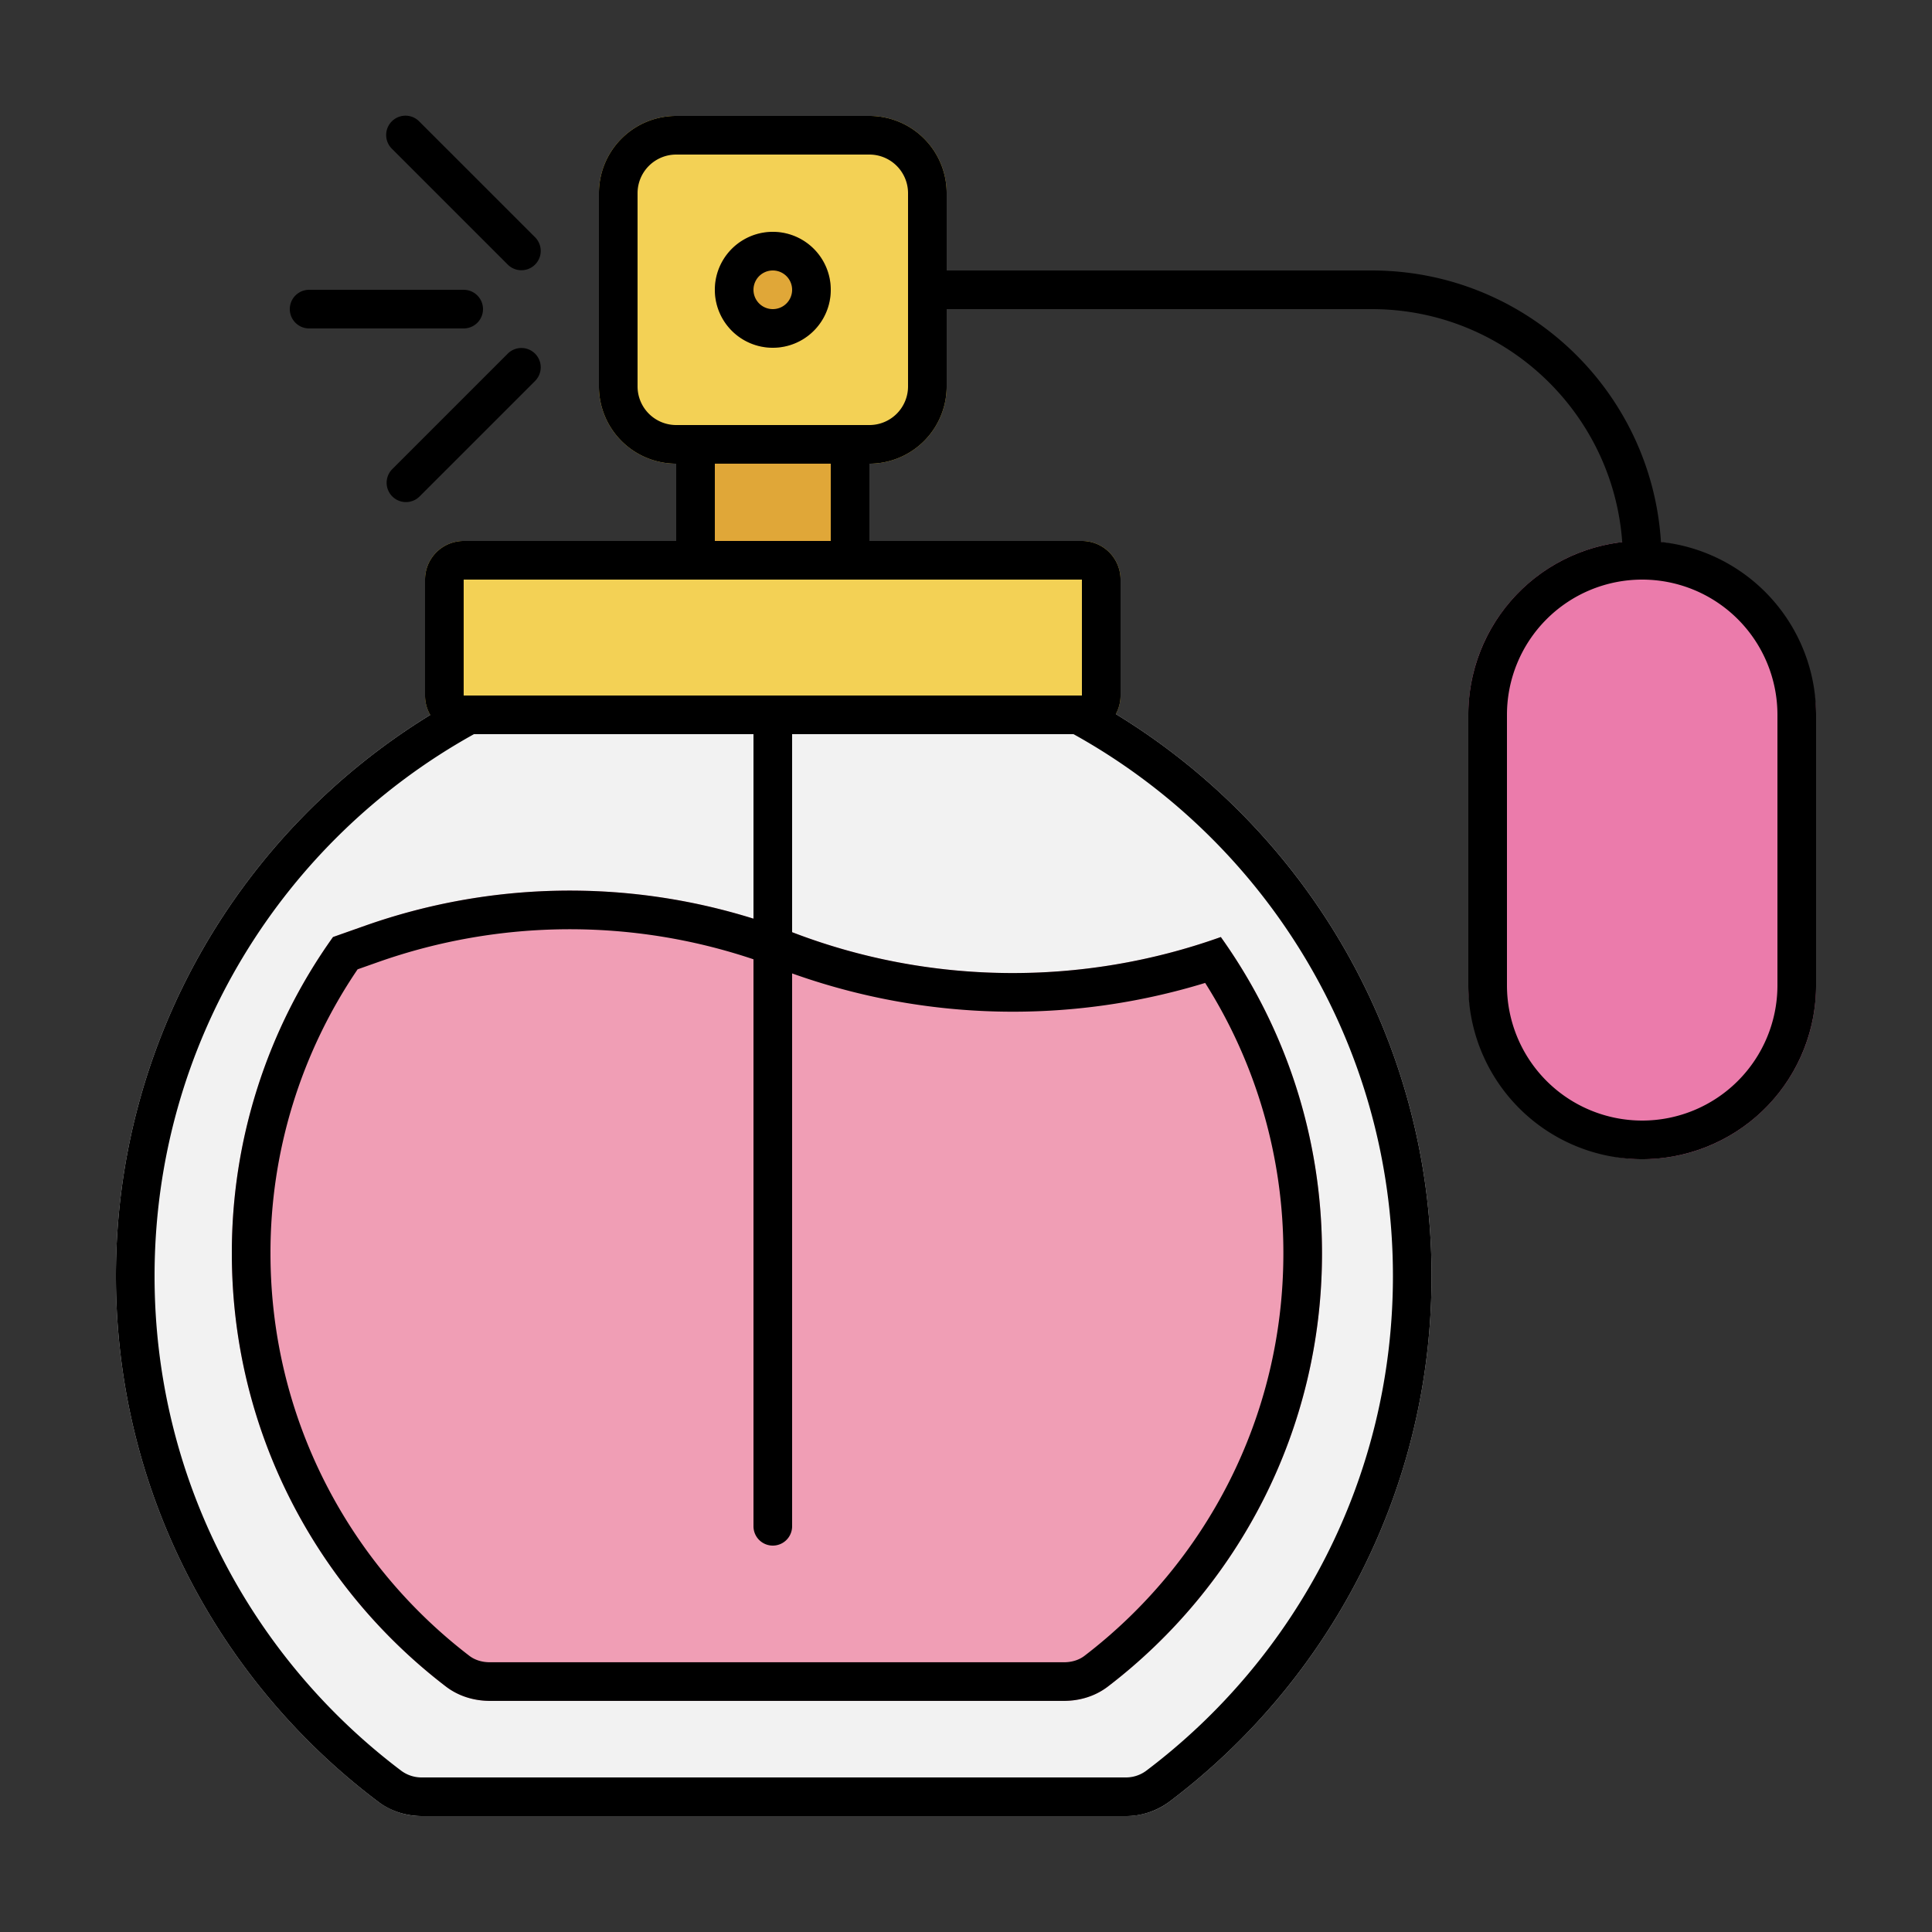
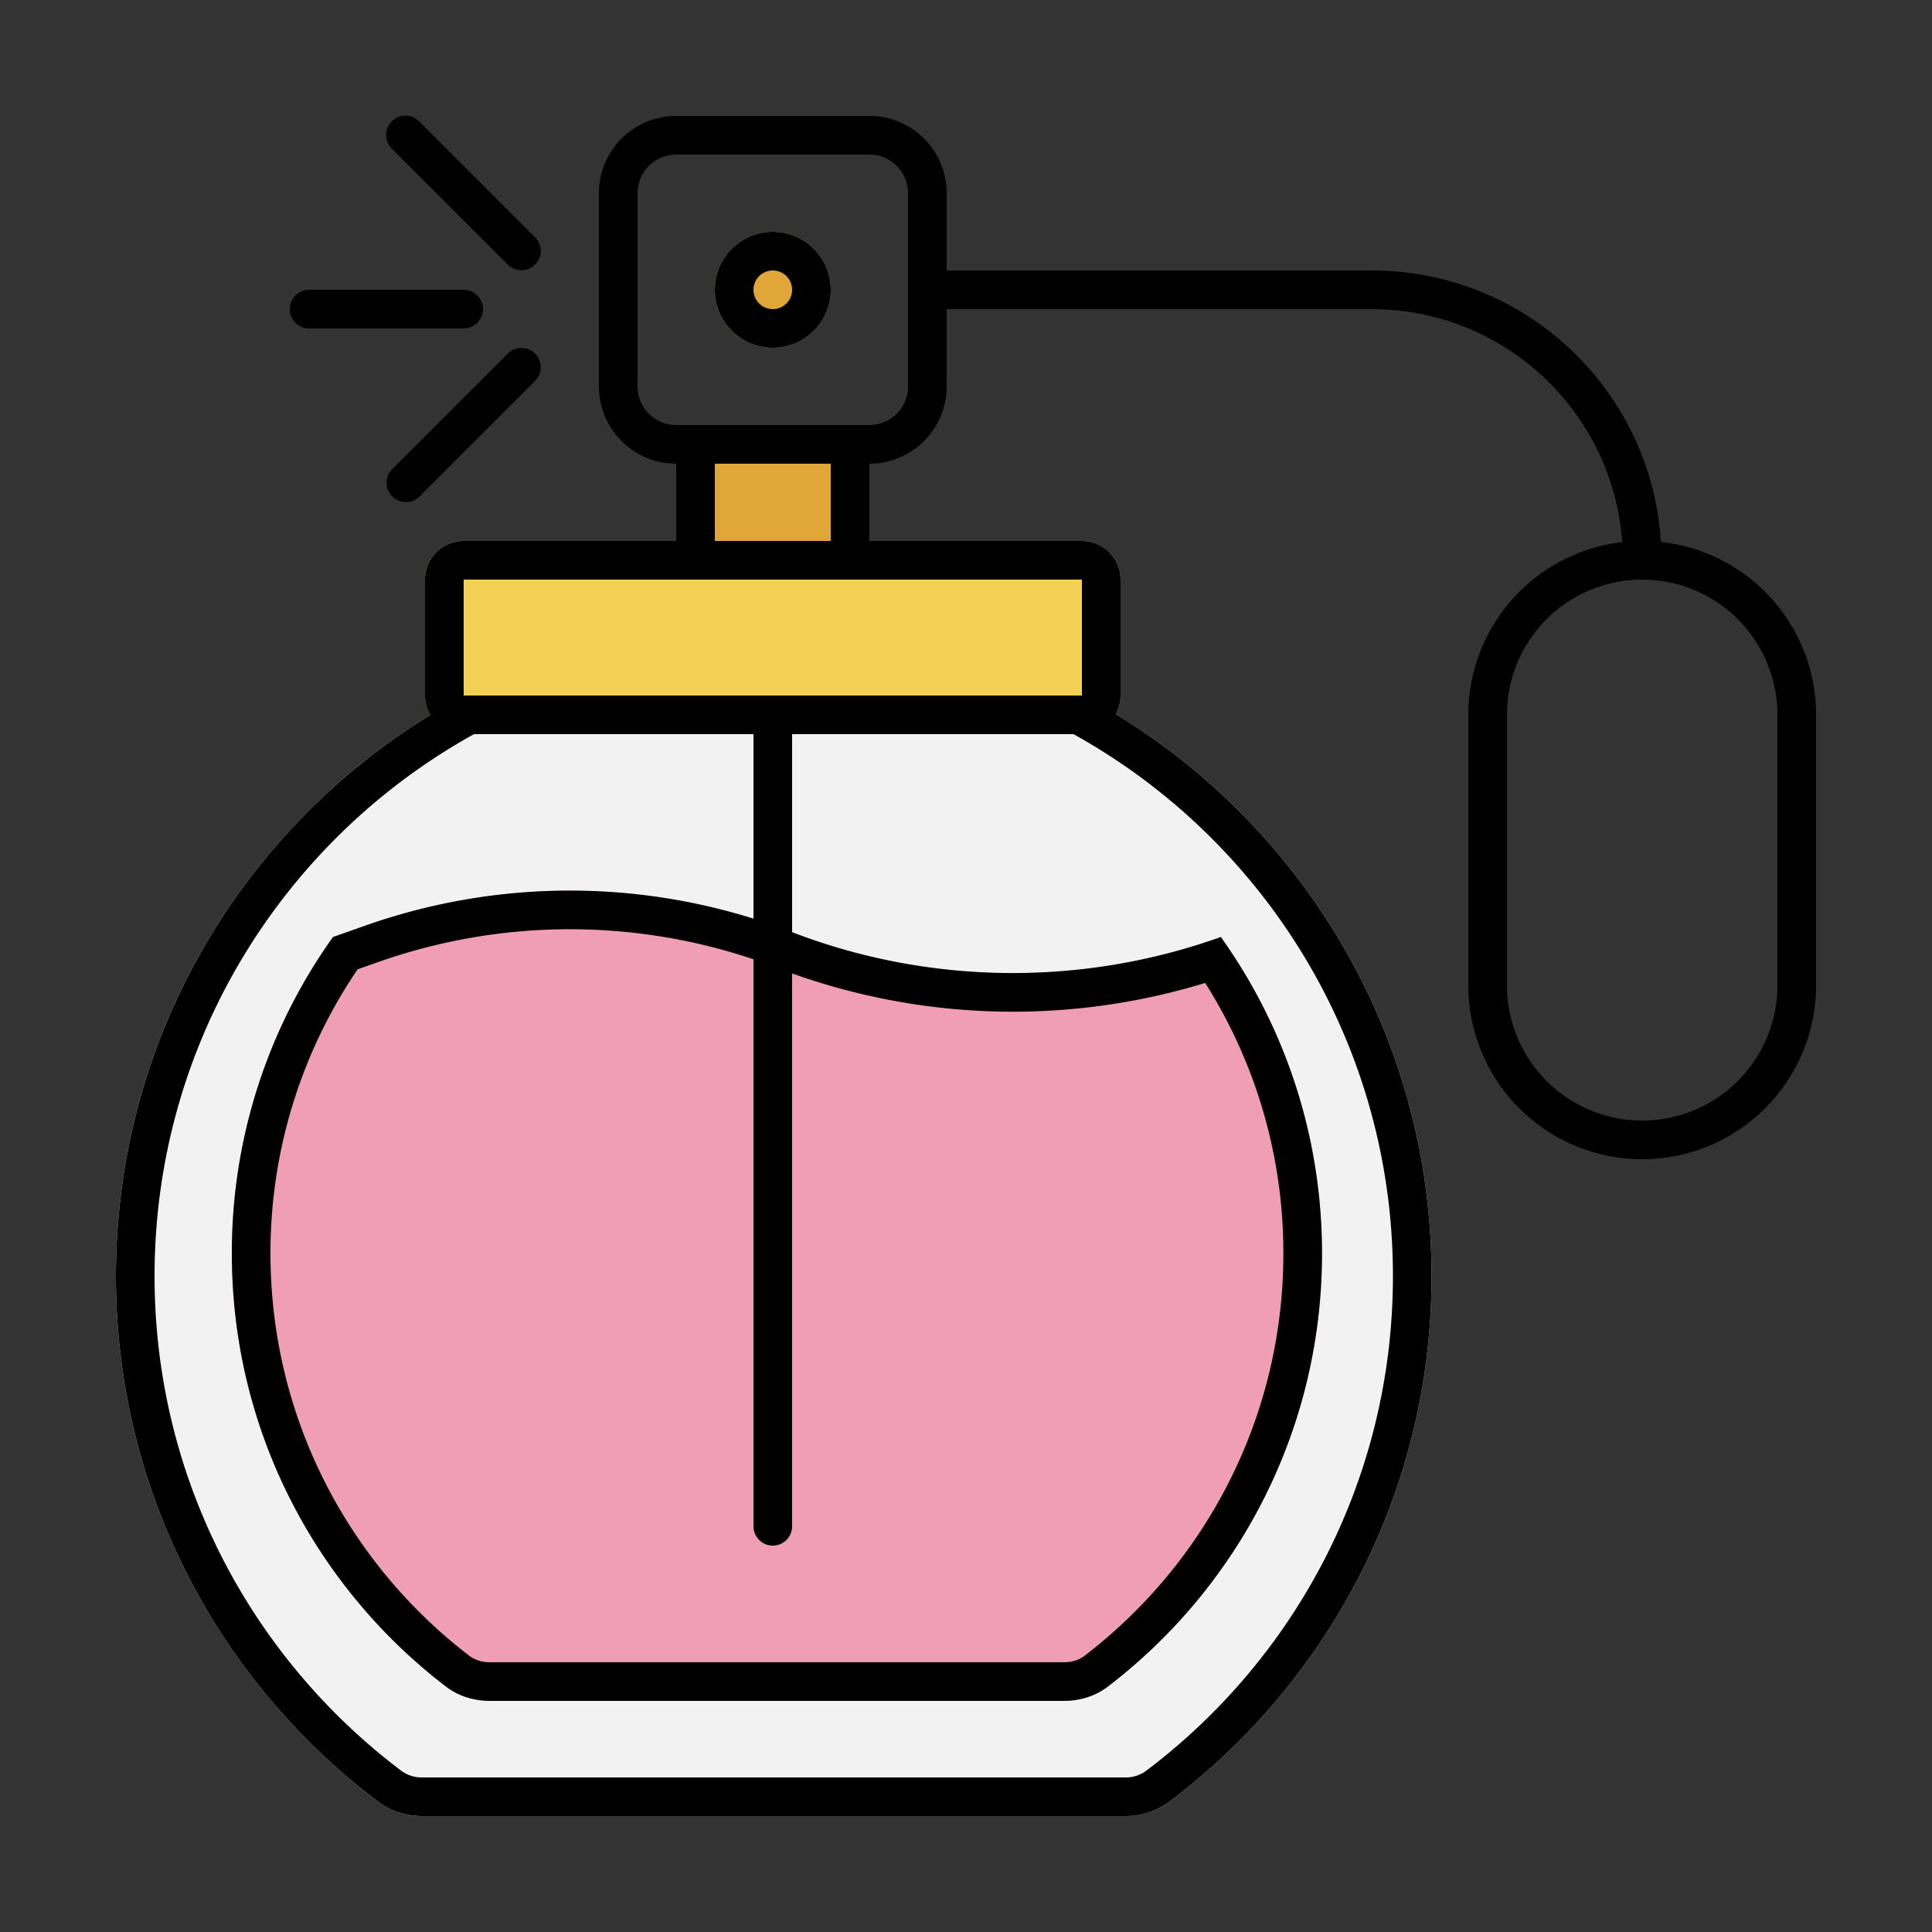
<svg xmlns="http://www.w3.org/2000/svg" version="1.1" width="512" height="512" x="0" y="0" viewBox="0 0 100 100" style="enable-background:new 0 0 512 512" xml:space="preserve" class="">
  <rect x="0" y="0" width="100" height="100" fill="#333333" stroke="none" />
  <g>
    <path fill="#e0a738" d="M35 22h10v8H35z" opacity="1" data-original="#e0a738" />
    <path fill="#f2f2f2" d="M58.242 94c.819 0 1.621-.245 2.275-.738 8.248-6.213 13.581-16.09 13.581-27.213C74.098 47.244 58.854 32 40.05 32S6 47.244 6 66.05c0 11.122 5.333 20.999 13.582 27.212a3.768 3.768 0 0 0 2.274.738z" opacity="1" data-original="#f2f2f2" class="" />
    <path fill="#f09eb5" d="M17.237 48.5A28.084 28.084 0 0 0 12 64.877c0 9.139 4.345 17.263 11.082 22.419.65.497 1.454.741 2.272.741h29.72c.817 0 1.621-.244 2.27-.741 6.738-5.156 11.083-13.28 11.083-22.42 0-6.105-1.94-11.759-5.237-16.376-7.187 2.569-15.107 2.487-22.226-.264a31.82 31.82 0 0 0-22.049-.328z" opacity="1" data-original="#f09eb5" />
-     <path fill="#f3d155" d="M31 10a4 4 0 0 1 4-4h10a4 4 0 0 1 4 4v10a4 4 0 0 1-4 4H35a4 4 0 0 1-4-4z" opacity="1" data-original="#f3d155" />
    <circle cx="40" cy="15" r="3" fill="#e0a738" opacity="1" data-original="#e0a738" />
-     <rect width="18" height="32" x="76" y="28" fill="#eb7bab" rx="9" opacity="1" data-original="#eb7bab" />
    <path fill="#f3d155" d="M22 30a2 2 0 0 1 2-2h32a2 2 0 0 1 2 2v6a2 2 0 0 1-2 2H24a2 2 0 0 1-2-2z" opacity="1" data-original="#f3d155" />
    <g fill="#000">
      <path d="M21.707 6.293a1 1 0 1 0-1.414 1.414l6 6a1 1 0 0 0 1.414-1.414z" fill="#000000" opacity="1" data-original="#000000" />
      <path fill-rule="evenodd" d="M43 15a3 3 0 1 1-6 0 3 3 0 0 1 6 0zm-2 0a1 1 0 1 1-2 0 1 1 0 0 1 2 0z" clip-rule="evenodd" fill="#000000" opacity="1" data-original="#000000" />
      <path fill-rule="evenodd" d="M49 10v4h22c7.966 0 14.481 6.21 14.97 14.052A9.001 9.001 0 0 1 94 37v14a9 9 0 1 1-18 0V37a9.002 9.002 0 0 1 7.966-8.941C83.484 21.319 77.863 16 71 16H49v4a4 4 0 0 1-4 4v4h11a2 2 0 0 1 2 2v6c0 .348-.089.675-.245.96 9.8 5.978 16.343 16.77 16.343 29.09 0 11.122-5.333 20.999-13.581 27.212a3.768 3.768 0 0 1-2.275.738H21.856c-.818 0-1.62-.245-2.274-.738C11.333 87.05 6 77.172 6 66.05c0-12.289 6.51-23.057 16.27-29.044A1.99 1.99 0 0 1 22 36v-6a2 2 0 0 1 2-2h11v-4a4 4 0 0 1-4-4V10a4 4 0 0 1 4-4h10a4 4 0 0 1 4 4zM35 8h10a2 2 0 0 1 2 2v10a2 2 0 0 1-2 2H35a2 2 0 0 1-2-2V10a2 2 0 0 1 2-2zm6 30h14.566c9.859 5.466 16.532 15.978 16.532 28.05 0 10.467-5.016 19.763-12.785 25.615a1.77 1.77 0 0 1-1.07.335H21.855a1.77 1.77 0 0 1-1.071-.335C13.016 85.813 8 76.517 8 66.049 8 53.978 14.673 43.466 24.532 38H39v9.55a31.82 31.82 0 0 0-20.085.358l-1.678.592A28.085 28.085 0 0 0 12 64.877c0 9.139 4.345 17.263 11.082 22.419.65.497 1.454.741 2.272.741h29.72c.817 0 1.621-.244 2.27-.741 6.738-5.156 11.083-13.28 11.083-22.42 0-6.105-1.94-11.758-5.237-16.376-7.174 2.565-15.08 2.487-22.19-.25zm37-1a7 7 0 1 1 14 0v14a7 7 0 1 1-14 0zM37 24v4h6v-4zM24 36v-6h32v6zm-4.42 13.794A29.82 29.82 0 0 1 39 49.653V79a1 1 0 1 0 2 0V50.384a33.96 33.96 0 0 0 21.379.492 26.081 26.081 0 0 1 4.048 14c0 8.49-4.034 16.038-10.298 20.832-.265.202-.63.33-1.056.33h-29.72c-.425 0-.79-.128-1.055-.33C18.034 80.914 14 73.367 14 64.877a26.083 26.083 0 0 1 4.51-14.705z" clip-rule="evenodd" fill="#000000" opacity="1" data-original="#000000" />
      <path d="M26.293 18.293a1 1 0 0 1 1.414 1.414l-6 6a1 1 0 0 1-1.414-1.414zM16 15a1 1 0 1 0 0 2h8a1 1 0 1 0 0-2z" fill="#000000" opacity="1" data-original="#000000" />
    </g>
  </g>
</svg>